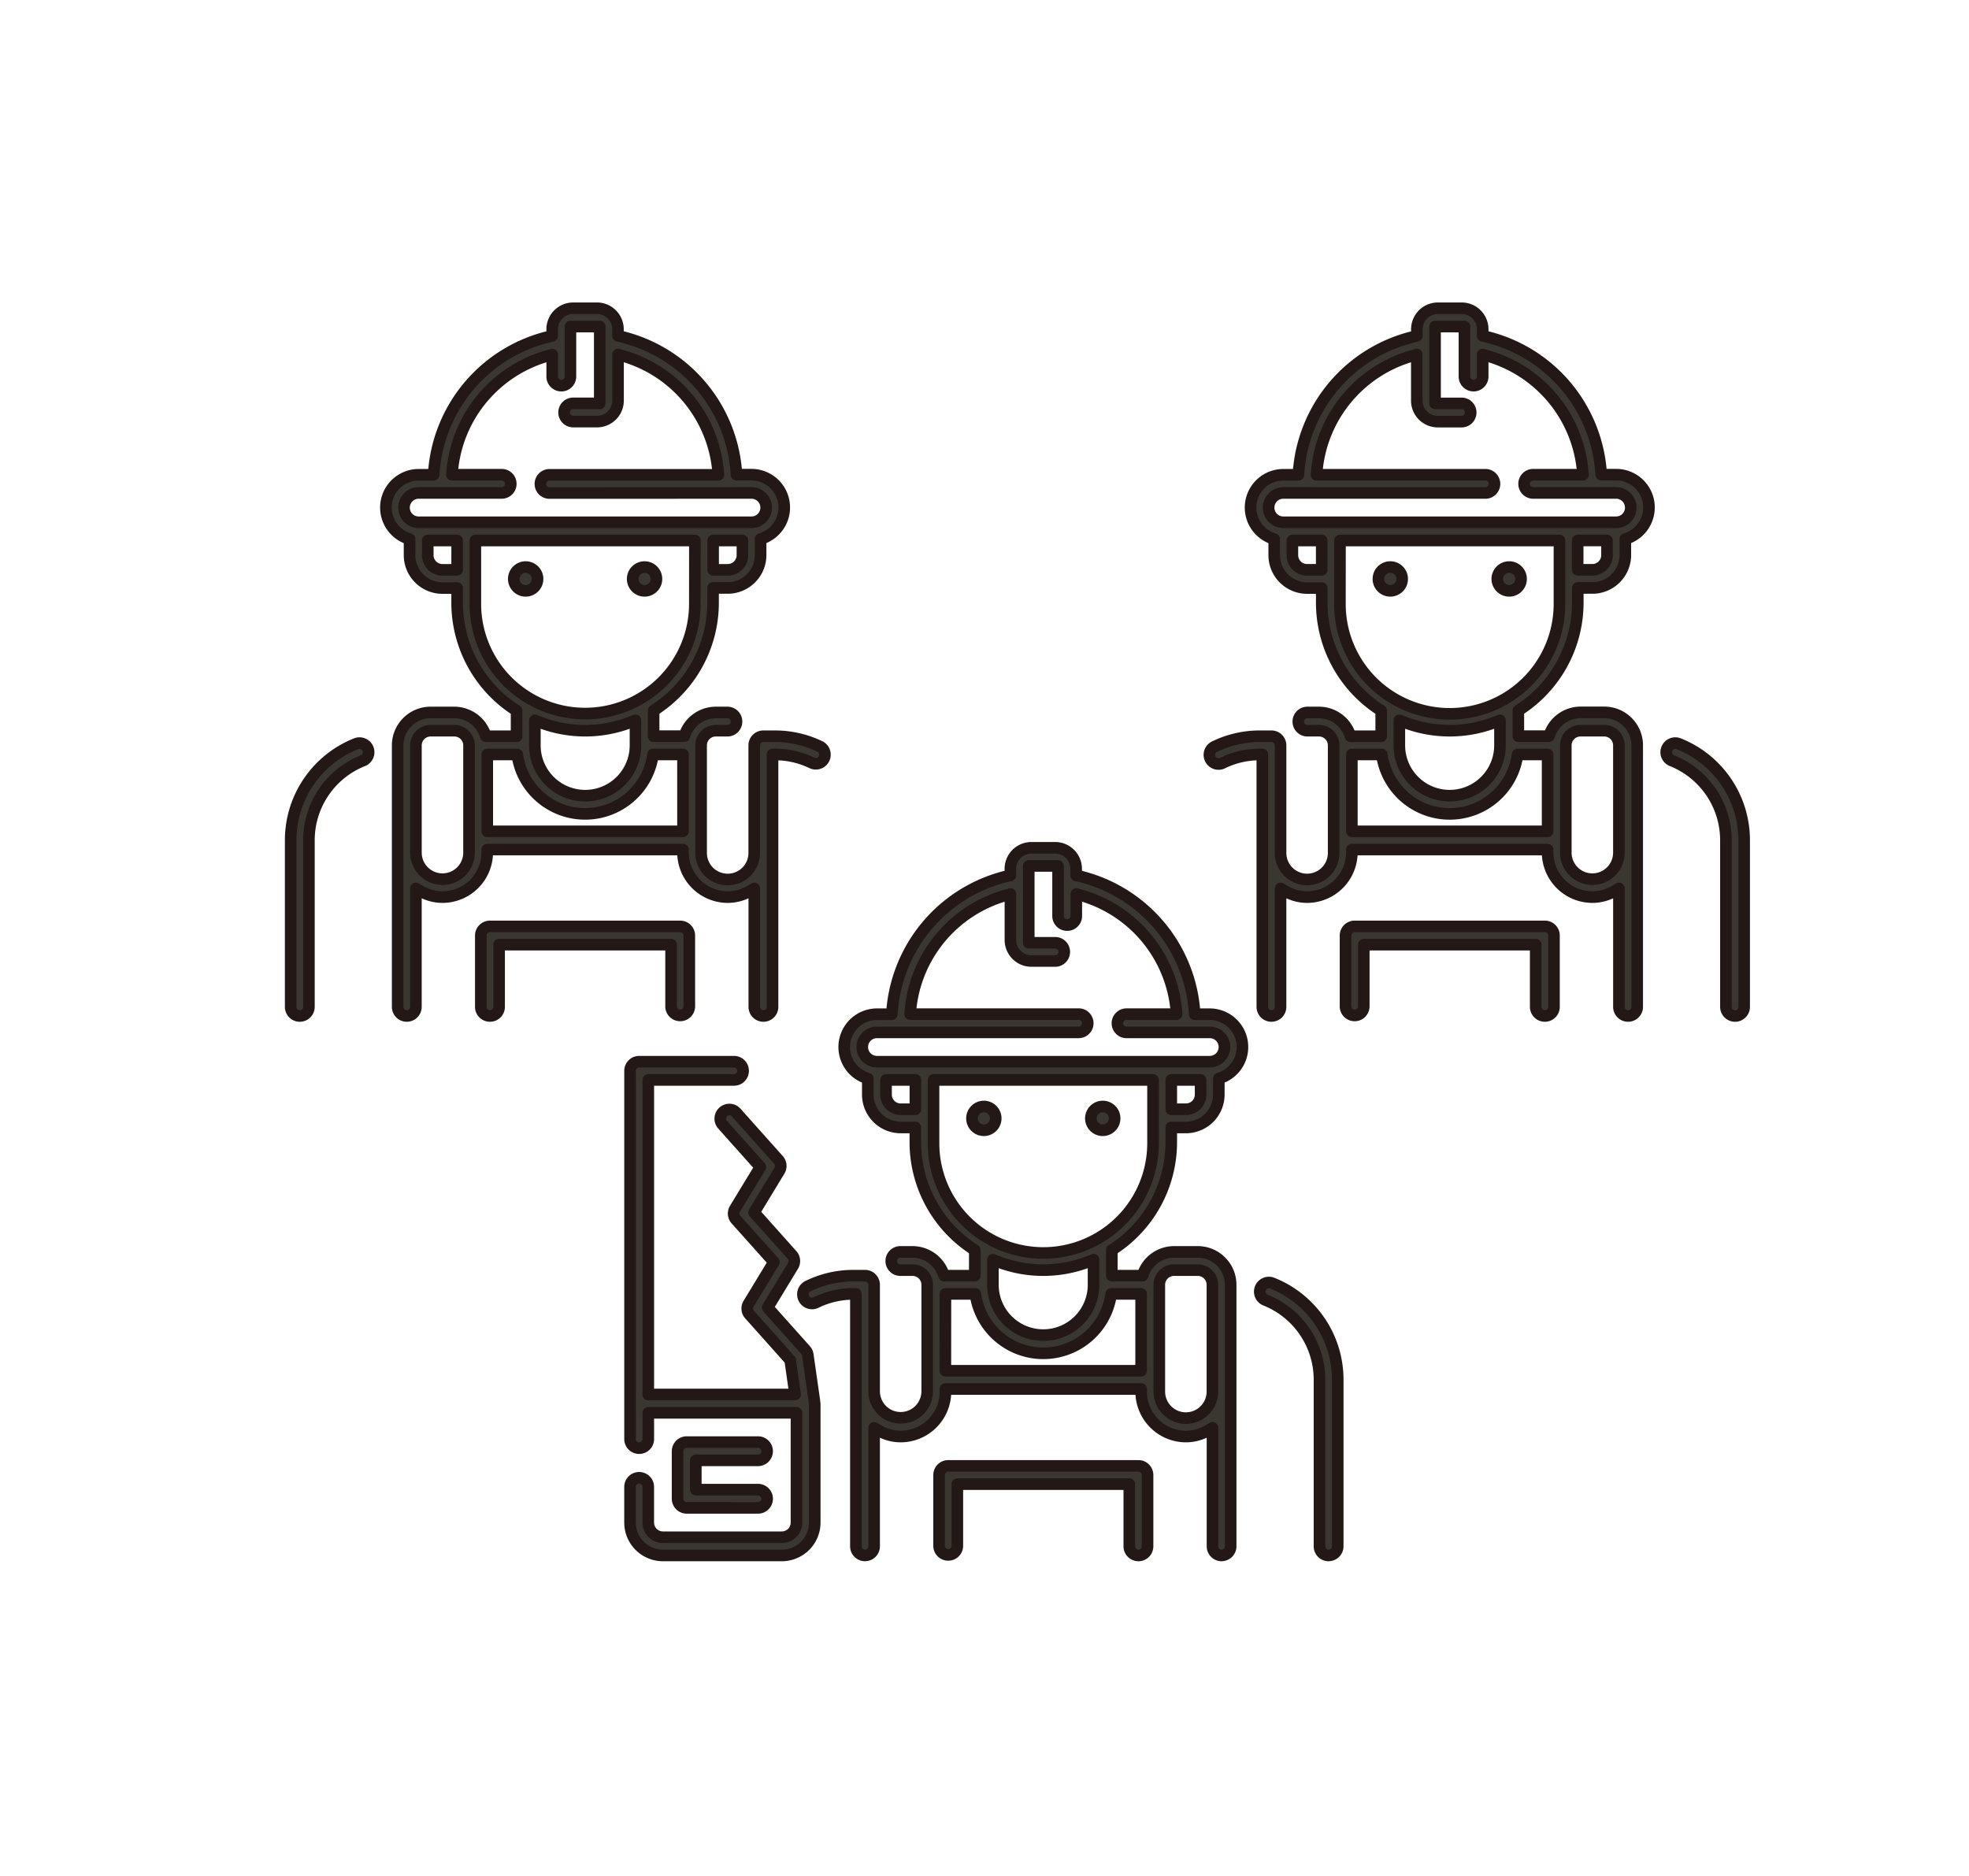
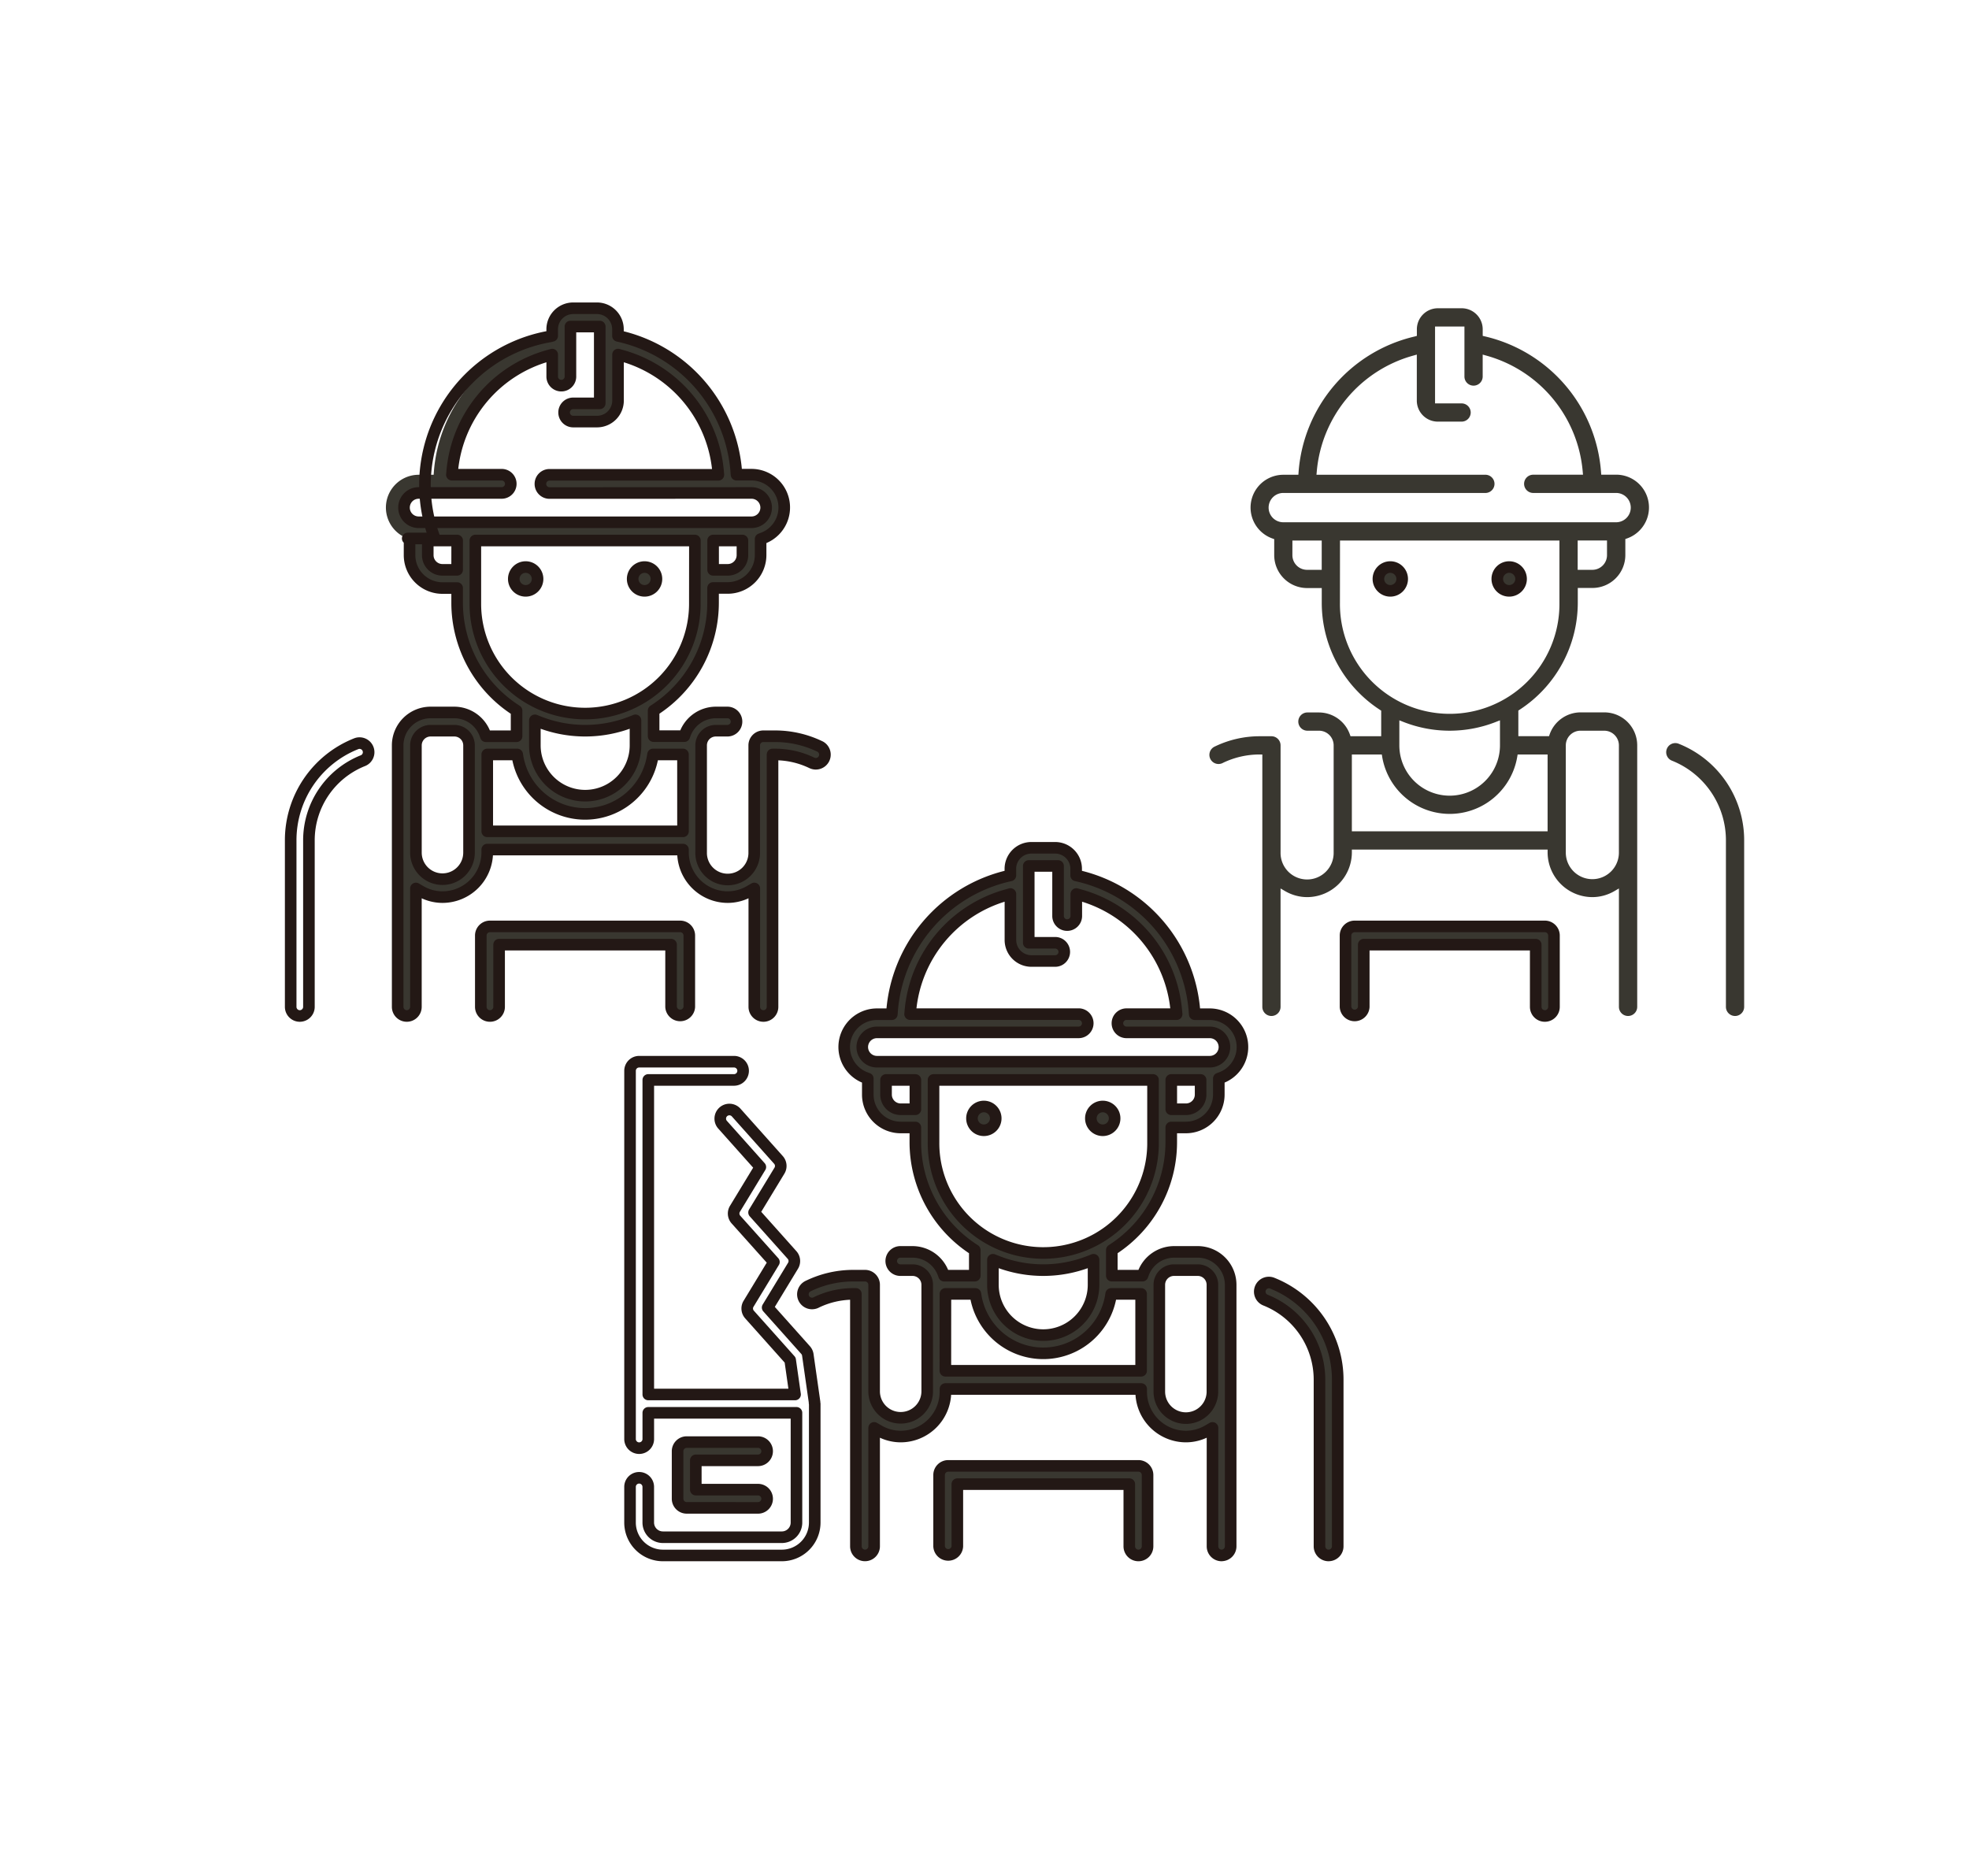
<svg xmlns="http://www.w3.org/2000/svg" width="170" height="162" viewBox="0 0 170 162">
  <g id="syokuninn" transform="translate(85 81)">
    <g id="グループ_21669" data-name="グループ 21669" transform="translate(-85 -81)">
      <rect id="長方形_9911" data-name="長方形 9911" width="170" height="162" fill="#fff" />
      <g id="グループ_21662" data-name="グループ 21662">
        <g id="グループ_21660" data-name="グループ 21660">
          <path id="パス_108" data-name="パス 108" d="M98.288,134.3a.789.789,0,0,1-.787-.787v-5.371H82.655v5.371a.789.789,0,0,1-1.575,0v-6.158a.789.789,0,0,1,.789-.789h16.42a.789.789,0,0,1,.789.789h0v6.158a.788.788,0,0,1-.789.787" fill="#393730" />
          <path id="パス_109" data-name="パス 109" d="M114.709,134.3a.789.789,0,0,1-.787-.787V119.14a7.4,7.4,0,0,0-4.64-6.879.787.787,0,1,1,.542-1.478l.05.021a8.962,8.962,0,0,1,5.623,8.338V133.51a.789.789,0,0,1-.789.787" fill="#393730" />
          <path id="パス_110" data-name="パス 110" d="M105.472,134.3a.789.789,0,0,1-.787-.787V123.286l-.358.209a3.8,3.8,0,0,1-1.933.538,3.871,3.871,0,0,1-3.866-3.866v-.239h-16.9v.239a3.871,3.871,0,0,1-3.866,3.866,3.8,3.8,0,0,1-1.933-.538l-.358-.209v10.223a.787.787,0,0,1-1.575,0h0V111.717h-.239a7.329,7.329,0,0,0-3.151.72.789.789,0,1,1-.743-1.391.5.5,0,0,1,.07-.033,8.892,8.892,0,0,1,3.823-.87h1.027a.787.787,0,0,1,.788.787v9.237a2.292,2.292,0,0,0,4.583.007V110.93a1.266,1.266,0,0,0-1.265-1.265H77.764a.788.788,0,1,1,0-1.575H78.79a2.842,2.842,0,0,1,2.665,1.894l.057.159h2.649v-2.208l-.109-.072a11.029,11.029,0,0,1-5.023-9.25V97.348H77.764a2.843,2.843,0,0,1-2.84-2.84V93.124l-.159-.056a2.833,2.833,0,0,1,.946-5.5H77l.017-.221a13.012,13.012,0,0,1,10.033-11.72l.184-.043v-.57a1.816,1.816,0,0,1,1.814-1.814h2.053a1.815,1.815,0,0,1,1.813,1.814v.57l.185.043a13.012,13.012,0,0,1,10.033,11.72l.017.221h1.294a2.832,2.832,0,0,1,.946,5.5l-.159.056v1.384a2.843,2.843,0,0,1-2.84,2.84h-1.266v1.265a11.027,11.027,0,0,1-5.024,9.25l-.108.072v2.208h2.648l.057-.159a2.842,2.842,0,0,1,2.665-1.894h2.052a2.844,2.844,0,0,1,2.84,2.84v22.579a.787.787,0,0,1-.788.787m-4.105-24.631a1.267,1.267,0,0,0-1.267,1.265v9.237a2.292,2.292,0,0,0,4.583.048.385.385,0,0,0,0-.048V110.93a1.265,1.265,0,0,0-1.266-1.265Zm-19.739,8.688h16.9v-6.636H95.939l-.033.2a5.912,5.912,0,0,1-11.66,0l-.034-.2H81.626Zm4.105-7.423a4.344,4.344,0,0,0,8.688,0v-2.161l-.326.128a10.9,10.9,0,0,1-8.036,0l-.326-.128ZM80.6,98.614a9.475,9.475,0,1,0,18.95.189q0-.095,0-.189v-5.37H80.6Zm20.526-2.84h1.266a1.266,1.266,0,0,0,1.266-1.266V93.243h-2.533ZM76.5,94.508a1.266,1.266,0,0,0,1.267,1.266h1.265v-2.53H76.5Zm-.787-5.371a1.265,1.265,0,0,0,0,2.531h28.737a1.265,1.265,0,0,0,0-2.531H97.263a.787.787,0,1,1,0-1.574h4.325l-.024-.261a11.4,11.4,0,0,0-8.338-10.026l-.3-.085v1.922a.788.788,0,0,1-1.575,0V74.769h-2.53V81.4H91.1a.787.787,0,1,1,0,1.574H89.052a1.816,1.816,0,0,1-1.814-1.813V77.191l-.3.085A11.4,11.4,0,0,0,78.6,87.3l-.024.261H93.155a.788.788,0,0,1,0,1.575Z" fill="#393730" />
-           <path id="パス_111" data-name="パス 111" d="M57.236,134.3a2.843,2.843,0,0,1-2.84-2.84v-3.079a.787.787,0,1,1,1.574,0h0v3.079a1.268,1.268,0,0,0,1.266,1.266H67.5a1.266,1.266,0,0,0,1.266-1.266v-9.475H55.972v2.291a.788.788,0,0,1-1.575,0V92.457a.788.788,0,0,1,.788-.789H63.4a.788.788,0,0,1,0,1.575H55.972V120.4H68.645l-.424-2.972-3.506-3.927a.78.78,0,0,1-.085-.932l2.189-3.607L63.541,105.3a.783.783,0,0,1-.085-.932l2.19-3.607-3.277-3.671a.788.788,0,0,1,1.175-1.049l3.665,4.106a.782.782,0,0,1,.085.932l-2.19,3.607,3.278,3.67a.783.783,0,0,1,.085.934l-2.19,3.606,3.277,3.671a.789.789,0,0,1,.191.412l.583,4.084a.311.311,0,0,0,0,.068.419.419,0,0,0,.015.086v10.243a2.844,2.844,0,0,1-2.84,2.84Z" fill="#393730" />
          <path id="パス_112" data-name="パス 112" d="M59.288,130.191a.789.789,0,0,1-.787-.787V125.3a.789.789,0,0,1,.787-.788h6.158a.787.787,0,1,1,0,1.575H60.075v2.53h5.371a.787.787,0,0,1,0,1.575Z" fill="#393730" />
          <path id="パス_113" data-name="パス 113" d="M95.209,95.536a1.026,1.026,0,1,1-1.026,1.026,1.026,1.026,0,0,1,1.026-1.026" fill="#393730" />
          <path id="パス_114" data-name="パス 114" d="M84.946,95.536a1.026,1.026,0,1,1-1.028,1.026,1.025,1.025,0,0,1,1.028-1.026" fill="#393730" />
        </g>
        <g id="グループ_21661" data-name="グループ 21661">
          <path id="パス_108-2" data-name="パス 108" d="M98.288,134.3a.789.789,0,0,1-.787-.787v-5.371H82.655v5.371a.789.789,0,0,1-1.575,0v-6.158a.789.789,0,0,1,.789-.789h16.42a.789.789,0,0,1,.789.789h0v6.158a.788.788,0,0,1-.789.787" fill="none" stroke="#231815" stroke-linecap="round" stroke-linejoin="round" stroke-width="1" />
          <path id="パス_109-2" data-name="パス 109" d="M114.709,134.3a.789.789,0,0,1-.787-.787V119.14a7.4,7.4,0,0,0-4.64-6.879.787.787,0,1,1,.542-1.478l.05.021a8.962,8.962,0,0,1,5.623,8.338V133.51a.789.789,0,0,1-.789.787" fill="none" stroke="#231815" stroke-linecap="round" stroke-linejoin="round" stroke-width="1" />
          <path id="パス_110-2" data-name="パス 110" d="M105.472,134.3a.789.789,0,0,1-.787-.787V123.286l-.358.209a3.8,3.8,0,0,1-1.933.538,3.871,3.871,0,0,1-3.866-3.866v-.239h-16.9v.239a3.871,3.871,0,0,1-3.866,3.866,3.8,3.8,0,0,1-1.933-.538l-.358-.209v10.223a.787.787,0,0,1-1.575,0h0V111.717h-.239a7.329,7.329,0,0,0-3.151.72.789.789,0,1,1-.743-1.391.5.5,0,0,1,.07-.033,8.892,8.892,0,0,1,3.823-.87h1.027a.787.787,0,0,1,.788.787v9.237a2.292,2.292,0,0,0,4.583.007V110.93a1.266,1.266,0,0,0-1.265-1.265H77.764a.788.788,0,1,1,0-1.575H78.79a2.842,2.842,0,0,1,2.665,1.894l.057.159h2.649v-2.208l-.109-.072a11.029,11.029,0,0,1-5.023-9.25V97.348H77.764a2.843,2.843,0,0,1-2.84-2.84V93.124l-.159-.056a2.833,2.833,0,0,1,.946-5.5H77l.017-.221a13.012,13.012,0,0,1,10.033-11.72l.184-.043v-.57a1.816,1.816,0,0,1,1.814-1.814h2.053a1.815,1.815,0,0,1,1.813,1.814v.57l.185.043a13.012,13.012,0,0,1,10.033,11.72l.017.221h1.294a2.832,2.832,0,0,1,.946,5.5l-.159.056v1.384a2.843,2.843,0,0,1-2.84,2.84h-1.266v1.265a11.027,11.027,0,0,1-5.024,9.25l-.108.072v2.208h2.648l.057-.159a2.842,2.842,0,0,1,2.665-1.894h2.052a2.844,2.844,0,0,1,2.84,2.84v22.579a.787.787,0,0,1-.788.787m-4.105-24.631a1.267,1.267,0,0,0-1.267,1.265v9.237a2.292,2.292,0,0,0,4.583.048.385.385,0,0,0,0-.048V110.93a1.265,1.265,0,0,0-1.266-1.265Zm-19.739,8.688h16.9v-6.636H95.939l-.033.2a5.912,5.912,0,0,1-11.66,0l-.034-.2H81.626Zm4.105-7.423a4.344,4.344,0,0,0,8.688,0v-2.161l-.326.128a10.9,10.9,0,0,1-8.036,0l-.326-.128ZM80.6,98.614a9.475,9.475,0,1,0,18.95.189q0-.095,0-.189v-5.37H80.6Zm20.526-2.84h1.266a1.266,1.266,0,0,0,1.266-1.266V93.243h-2.533ZM76.5,94.508a1.266,1.266,0,0,0,1.267,1.266h1.265v-2.53H76.5Zm-.787-5.371a1.265,1.265,0,0,0,0,2.531h28.737a1.265,1.265,0,0,0,0-2.531H97.263a.787.787,0,1,1,0-1.574h4.325l-.024-.261a11.4,11.4,0,0,0-8.338-10.026l-.3-.085v1.922a.788.788,0,0,1-1.575,0V74.769h-2.53V81.4H91.1a.787.787,0,1,1,0,1.574H89.052a1.816,1.816,0,0,1-1.814-1.813V77.191l-.3.085A11.4,11.4,0,0,0,78.6,87.3l-.024.261H93.155a.788.788,0,0,1,0,1.575Z" fill="none" stroke="#231815" stroke-linecap="round" stroke-linejoin="round" stroke-width="1" />
          <path id="パス_111-2" data-name="パス 111" d="M57.236,134.3a2.843,2.843,0,0,1-2.84-2.84v-3.079a.787.787,0,1,1,1.574,0h0v3.079a1.268,1.268,0,0,0,1.266,1.266H67.5a1.266,1.266,0,0,0,1.266-1.266v-9.475H55.972v2.291a.788.788,0,0,1-1.575,0V92.457a.788.788,0,0,1,.788-.789H63.4a.788.788,0,0,1,0,1.575H55.972V120.4H68.645l-.424-2.972-3.506-3.927a.78.78,0,0,1-.085-.932l2.189-3.607L63.541,105.3a.783.783,0,0,1-.085-.932l2.19-3.607-3.277-3.671a.788.788,0,0,1,1.175-1.049l3.665,4.106a.782.782,0,0,1,.085.932l-2.19,3.607,3.278,3.67a.783.783,0,0,1,.085.934l-2.19,3.606,3.277,3.671a.789.789,0,0,1,.191.412l.583,4.084a.311.311,0,0,0,0,.068.419.419,0,0,0,.015.086v10.243a2.844,2.844,0,0,1-2.84,2.84Z" fill="none" stroke="#231815" stroke-linecap="round" stroke-linejoin="round" stroke-width="1" />
          <path id="パス_112-2" data-name="パス 112" d="M59.288,130.191a.789.789,0,0,1-.787-.787V125.3a.789.789,0,0,1,.787-.788h6.158a.787.787,0,1,1,0,1.575H60.075v2.53h5.371a.787.787,0,0,1,0,1.575Z" fill="none" stroke="#231815" stroke-linecap="round" stroke-linejoin="round" stroke-width="1" />
          <path id="パス_113-2" data-name="パス 113" d="M95.209,95.536a1.026,1.026,0,1,1-1.026,1.026,1.026,1.026,0,0,1,1.026-1.026" fill="none" stroke="#231815" stroke-linecap="round" stroke-linejoin="round" stroke-width="1" />
          <path id="パス_114-2" data-name="パス 114" d="M84.946,95.536a1.026,1.026,0,1,1-1.028,1.026,1.025,1.025,0,0,1,1.028-1.026" fill="none" stroke="#231815" stroke-linecap="round" stroke-linejoin="round" stroke-width="1" />
        </g>
      </g>
      <g id="グループ_21665" data-name="グループ 21665">
        <g id="グループ_21663" data-name="グループ 21663">
          <path id="パス_108-3" data-name="パス 108" d="M133.379,87.721a.789.789,0,0,1-.788-.787V81.563H117.745v5.371a.789.789,0,0,1-1.575,0V80.776a.789.789,0,0,1,.789-.789H133.38a.788.788,0,0,1,.788.789h0v6.158a.787.787,0,0,1-.788.787" fill="#393730" />
          <path id="パス_109-3" data-name="パス 109" d="M149.8,87.721a.789.789,0,0,1-.787-.787V72.565a7.4,7.4,0,0,0-4.64-6.879.787.787,0,0,1,.542-1.478l.05.02a8.962,8.962,0,0,1,5.623,8.338V86.935a.789.789,0,0,1-.789.787" fill="#393730" />
          <path id="パス_110-3" data-name="パス 110" d="M140.563,87.721a.789.789,0,0,1-.788-.787V76.711l-.358.209a3.8,3.8,0,0,1-1.932.538,3.872,3.872,0,0,1-3.867-3.866v-.239h-16.9v.239a3.871,3.871,0,0,1-3.866,3.866,3.8,3.8,0,0,1-1.932-.538l-.359-.209V86.934a.787.787,0,1,1-1.574,0h0V65.142h-.239a7.319,7.319,0,0,0-3.152.72.789.789,0,1,1-.742-1.392.731.731,0,0,1,.069-.033,8.907,8.907,0,0,1,3.824-.869h1.026a.789.789,0,0,1,.789.787v9.237a2.292,2.292,0,1,0,4.583.006V64.355a1.267,1.267,0,0,0-1.266-1.265h-1.026a.788.788,0,0,1,0-1.575h1.026a2.842,2.842,0,0,1,2.665,1.894l.057.159h2.649V61.36l-.108-.072a11.029,11.029,0,0,1-5.024-9.25V50.773h-1.265a2.844,2.844,0,0,1-2.84-2.84V46.549l-.159-.057a2.832,2.832,0,0,1,.946-5.5H112.1l.016-.221a13.012,13.012,0,0,1,10.034-11.72L122.33,29v-.571a1.816,1.816,0,0,1,1.813-1.814H126.2a1.817,1.817,0,0,1,1.814,1.814V29l.184.043a13.012,13.012,0,0,1,10.033,11.72l.017.221h1.294a2.832,2.832,0,0,1,.946,5.5l-.159.057v1.384a2.844,2.844,0,0,1-2.84,2.84h-1.266v1.265a11.029,11.029,0,0,1-5.024,9.25l-.108.072v2.208h2.649l.056-.159a2.842,2.842,0,0,1,2.665-1.894h2.053a2.844,2.844,0,0,1,2.84,2.84V86.934a.789.789,0,0,1-.789.787M136.456,63.09a1.267,1.267,0,0,0-1.267,1.265v9.237a2.292,2.292,0,0,0,4.584.047V64.355a1.267,1.267,0,0,0-1.267-1.265Zm-19.739,8.688h16.9V65.142H131.03l-.034.2a5.912,5.912,0,0,1-11.66,0l-.033-.2h-2.586Zm4.1-7.423a4.344,4.344,0,0,0,8.688,0V62.194l-.326.128a10.9,10.9,0,0,1-8.036,0l-.326-.128Zm-5.129-12.316a9.476,9.476,0,1,0,18.951.189V46.669H115.693Zm20.526-2.84h1.267a1.266,1.266,0,0,0,1.265-1.266V46.667h-2.532Zm-24.631-1.266a1.266,1.266,0,0,0,1.266,1.266h1.266v-2.53h-2.531Zm-.787-5.371a1.265,1.265,0,1,0,0,2.531h28.736a1.265,1.265,0,0,0,0-2.531h-7.184a.788.788,0,0,1,0-1.575h4.326l-.024-.26A11.4,11.4,0,0,0,128.312,30.7l-.3-.085v1.922a.788.788,0,0,1-1.575,0V28.194H123.9V34.83h2.291a.787.787,0,1,1,0,1.574h-2.052a1.816,1.816,0,0,1-1.814-1.813V30.616l-.3.085a11.4,11.4,0,0,0-8.339,10.028l-.024.261h14.583a.787.787,0,0,1,0,1.574Z" fill="#393730" />
          <path id="パス_113-3" data-name="パス 113" d="M130.3,48.96a1.027,1.027,0,1,1-1.027,1.027A1.026,1.026,0,0,1,130.3,48.96" fill="#393730" />
          <path id="パス_114-3" data-name="パス 114" d="M120.036,48.96a1.027,1.027,0,1,1-1.027,1.027,1.026,1.026,0,0,1,1.027-1.027" fill="#393730" />
        </g>
        <g id="グループ_21664" data-name="グループ 21664">
          <path id="パス_108-4" data-name="パス 108" d="M133.379,87.721a.789.789,0,0,1-.788-.787V81.563H117.745v5.371a.789.789,0,0,1-1.575,0V80.776a.789.789,0,0,1,.789-.789H133.38a.788.788,0,0,1,.788.789h0v6.158a.787.787,0,0,1-.788.787" fill="none" stroke="#231815" stroke-linecap="round" stroke-linejoin="round" stroke-width="1" />
-           <path id="パス_109-4" data-name="パス 109" d="M149.8,87.721a.789.789,0,0,1-.787-.787V72.565a7.4,7.4,0,0,0-4.64-6.879.787.787,0,0,1,.542-1.478l.05.02a8.962,8.962,0,0,1,5.623,8.338V86.935a.789.789,0,0,1-.789.787" fill="none" stroke="#231815" stroke-linecap="round" stroke-linejoin="round" stroke-width="1" />
-           <path id="パス_110-4" data-name="パス 110" d="M140.563,87.721a.789.789,0,0,1-.788-.787V76.711l-.358.209a3.8,3.8,0,0,1-1.932.538,3.872,3.872,0,0,1-3.867-3.866v-.239h-16.9v.239a3.871,3.871,0,0,1-3.866,3.866,3.8,3.8,0,0,1-1.932-.538l-.359-.209V86.934a.787.787,0,1,1-1.574,0h0V65.142h-.239a7.319,7.319,0,0,0-3.152.72.789.789,0,1,1-.742-1.392.731.731,0,0,1,.069-.033,8.907,8.907,0,0,1,3.824-.869h1.026a.789.789,0,0,1,.789.787v9.237a2.292,2.292,0,1,0,4.583.006V64.355a1.267,1.267,0,0,0-1.266-1.265h-1.026a.788.788,0,0,1,0-1.575h1.026a2.842,2.842,0,0,1,2.665,1.894l.057.159h2.649V61.36l-.108-.072a11.029,11.029,0,0,1-5.024-9.25V50.773h-1.265a2.844,2.844,0,0,1-2.84-2.84V46.549l-.159-.057a2.832,2.832,0,0,1,.946-5.5H112.1l.016-.221a13.012,13.012,0,0,1,10.034-11.72L122.33,29v-.571a1.816,1.816,0,0,1,1.813-1.814H126.2a1.817,1.817,0,0,1,1.814,1.814V29l.184.043a13.012,13.012,0,0,1,10.033,11.72l.017.221h1.294a2.832,2.832,0,0,1,.946,5.5l-.159.057v1.384a2.844,2.844,0,0,1-2.84,2.84h-1.266v1.265a11.029,11.029,0,0,1-5.024,9.25l-.108.072v2.208h2.649l.056-.159a2.842,2.842,0,0,1,2.665-1.894h2.053a2.844,2.844,0,0,1,2.84,2.84V86.934a.789.789,0,0,1-.789.787M136.456,63.09a1.267,1.267,0,0,0-1.267,1.265v9.237a2.292,2.292,0,0,0,4.584.047V64.355a1.267,1.267,0,0,0-1.267-1.265Zm-19.739,8.688h16.9V65.142H131.03l-.034.2a5.912,5.912,0,0,1-11.66,0l-.033-.2h-2.586Zm4.1-7.423a4.344,4.344,0,0,0,8.688,0V62.194l-.326.128a10.9,10.9,0,0,1-8.036,0l-.326-.128Zm-5.129-12.316a9.476,9.476,0,1,0,18.951.189V46.669H115.693Zm20.526-2.84h1.267a1.266,1.266,0,0,0,1.265-1.266V46.667h-2.532Zm-24.631-1.266a1.266,1.266,0,0,0,1.266,1.266h1.266v-2.53h-2.531Zm-.787-5.371a1.265,1.265,0,1,0,0,2.531h28.736a1.265,1.265,0,0,0,0-2.531h-7.184a.788.788,0,0,1,0-1.575h4.326l-.024-.26A11.4,11.4,0,0,0,128.312,30.7l-.3-.085v1.922a.788.788,0,0,1-1.575,0V28.194H123.9V34.83h2.291a.787.787,0,1,1,0,1.574h-2.052a1.816,1.816,0,0,1-1.814-1.813V30.616l-.3.085a11.4,11.4,0,0,0-8.339,10.028l-.024.261h14.583a.787.787,0,0,1,0,1.574Z" fill="none" stroke="#231815" stroke-linecap="round" stroke-linejoin="round" stroke-width="1" />
          <path id="パス_113-4" data-name="パス 113" d="M130.3,48.96a1.027,1.027,0,1,1-1.027,1.027A1.026,1.026,0,0,1,130.3,48.96" fill="none" stroke="#231815" stroke-linecap="round" stroke-linejoin="round" stroke-width="1" />
          <path id="パス_114-4" data-name="パス 114" d="M120.036,48.96a1.027,1.027,0,1,1-1.027,1.027,1.026,1.026,0,0,1,1.027-1.027" fill="none" stroke="#231815" stroke-linecap="round" stroke-linejoin="round" stroke-width="1" />
        </g>
      </g>
      <g id="グループ_21668" data-name="グループ 21668">
        <g id="グループ_21666" data-name="グループ 21666">
          <path id="パス_108-5" data-name="パス 108" d="M42.3,87.721a.787.787,0,0,1-.788-.787V80.776h0a.788.788,0,0,1,.788-.789H58.725a.789.789,0,0,1,.789.789v6.158a.789.789,0,0,1-1.575,0V81.563H43.093v5.371a.789.789,0,0,1-.787.787" fill="#393730" />
-           <path id="パス_109-5" data-name="パス 109" d="M25.886,87.722a.789.789,0,0,1-.789-.787V72.566a8.962,8.962,0,0,1,5.623-8.338l.05-.02a.787.787,0,1,1,.542,1.478,7.4,7.4,0,0,0-4.64,6.879V86.934a.789.789,0,0,1-.787.787" fill="#393730" />
          <path id="パス_110-5" data-name="パス 110" d="M35.123,87.721a.789.789,0,0,1-.789-.787V64.355a2.844,2.844,0,0,1,2.84-2.84h2.053a2.842,2.842,0,0,1,2.665,1.894l.057.159H44.6V61.36l-.108-.072a11.029,11.029,0,0,1-5.024-9.25V50.773H38.2a2.844,2.844,0,0,1-2.84-2.84V46.549l-.159-.057a2.832,2.832,0,0,1,.946-5.5H37.44l.017-.221A13.012,13.012,0,0,1,47.49,29.047L47.675,29v-.571a1.816,1.816,0,0,1,1.813-1.814h2.053a1.816,1.816,0,0,1,1.813,1.814V29l.185.043a13.012,13.012,0,0,1,10.033,11.72l.017.221h1.294a2.832,2.832,0,0,1,.946,5.5l-.159.057v1.384a2.844,2.844,0,0,1-2.84,2.84H61.565v1.265a11.03,11.03,0,0,1-5.023,9.25l-.109.072v2.208h2.649l.057-.159A2.842,2.842,0,0,1,61.8,61.515H62.83a.788.788,0,0,1,0,1.575H61.8a1.265,1.265,0,0,0-1.265,1.265V73.6a2.292,2.292,0,1,0,4.583-.006V64.355a.787.787,0,0,1,.788-.787h1.026a8.907,8.907,0,0,1,3.824.869.733.733,0,0,1,.069.033.789.789,0,0,1-.742,1.392,7.318,7.318,0,0,0-3.151-.72H66.7V86.934h0a.787.787,0,0,1-1.575,0V76.711l-.359.209a3.8,3.8,0,0,1-1.932.538,3.871,3.871,0,0,1-3.866-3.866v-.239h-16.9v.239A3.871,3.871,0,0,1,38.2,77.458a3.8,3.8,0,0,1-1.933-.538l-.358-.209V86.934a.789.789,0,0,1-.787.787M37.178,63.09a1.267,1.267,0,0,0-1.267,1.265v9.284a2.292,2.292,0,0,0,4.584-.047V64.355a1.267,1.267,0,0,0-1.267-1.265Zm21.789,2.051H56.381l-.033.2a5.912,5.912,0,0,1-11.66,0l-.033-.2H42.069v6.636h16.9Zm-4.1-2.947-.326.128a10.9,10.9,0,0,1-8.036,0l-.326-.128v2.161a4.344,4.344,0,0,0,8.688,0Zm5.129-15.525H41.041v5.37q0,.094,0,.189a9.475,9.475,0,1,0,18.95-.189Zm-20.525,0H36.933v1.266A1.266,1.266,0,0,0,38.2,49.2h1.267Zm24.629,0h-2.53V49.2H62.83A1.267,1.267,0,0,0,64.1,47.933Zm-16.656-4.1a.787.787,0,0,1,0-1.574H62.022L62,40.729A11.4,11.4,0,0,0,53.66,30.7l-.3-.085v3.975A1.816,1.816,0,0,1,51.542,36.4H49.49a.787.787,0,1,1,0-1.574h2.291V28.194h-2.53v4.344a.788.788,0,0,1-1.575,0V30.616l-.3.085a11.4,11.4,0,0,0-8.337,10.026l-.024.26h4.325a.788.788,0,0,1,0,1.575H36.147a1.265,1.265,0,0,0,0,2.531H64.884a1.265,1.265,0,0,0,0-2.531Z" fill="#393730" />
          <path id="パス_113-5" data-name="パス 113" d="M45.385,48.96a1.027,1.027,0,1,1-1.026,1.027,1.028,1.028,0,0,1,1.026-1.027" fill="#393730" />
          <path id="パス_114-5" data-name="パス 114" d="M55.648,48.96a1.027,1.027,0,1,1-1.025,1.028,1.027,1.027,0,0,1,1.025-1.028" fill="#393730" />
        </g>
        <g id="グループ_21667" data-name="グループ 21667">
          <path id="パス_108-6" data-name="パス 108" d="M42.3,87.721a.787.787,0,0,1-.788-.787V80.776h0a.788.788,0,0,1,.788-.789H58.725a.789.789,0,0,1,.789.789v6.158a.789.789,0,0,1-1.575,0V81.563H43.093v5.371a.789.789,0,0,1-.787.787" fill="none" stroke="#231815" stroke-linecap="round" stroke-linejoin="round" stroke-width="1" />
          <path id="パス_109-6" data-name="パス 109" d="M25.886,87.722a.789.789,0,0,1-.789-.787V72.566a8.962,8.962,0,0,1,5.623-8.338l.05-.02a.787.787,0,1,1,.542,1.478,7.4,7.4,0,0,0-4.64,6.879V86.934a.789.789,0,0,1-.787.787" fill="none" stroke="#231815" stroke-linecap="round" stroke-linejoin="round" stroke-width="1" />
-           <path id="パス_110-6" data-name="パス 110" d="M35.123,87.721a.789.789,0,0,1-.789-.787V64.355a2.844,2.844,0,0,1,2.84-2.84h2.053a2.842,2.842,0,0,1,2.665,1.894l.057.159H44.6V61.36l-.108-.072a11.029,11.029,0,0,1-5.024-9.25V50.773H38.2a2.844,2.844,0,0,1-2.84-2.84V46.549l-.159-.057a2.832,2.832,0,0,1,.946-5.5H37.44l.017-.221A13.012,13.012,0,0,1,47.49,29.047L47.675,29v-.571a1.816,1.816,0,0,1,1.813-1.814h2.053a1.816,1.816,0,0,1,1.813,1.814V29l.185.043a13.012,13.012,0,0,1,10.033,11.72l.017.221h1.294a2.832,2.832,0,0,1,.946,5.5l-.159.057v1.384a2.844,2.844,0,0,1-2.84,2.84H61.565v1.265a11.03,11.03,0,0,1-5.023,9.25l-.109.072v2.208h2.649l.057-.159A2.842,2.842,0,0,1,61.8,61.515H62.83a.788.788,0,0,1,0,1.575H61.8a1.265,1.265,0,0,0-1.265,1.265V73.6a2.292,2.292,0,1,0,4.583-.006V64.355a.787.787,0,0,1,.788-.787h1.026a8.907,8.907,0,0,1,3.824.869.733.733,0,0,1,.069.033.789.789,0,0,1-.742,1.392,7.318,7.318,0,0,0-3.151-.72H66.7V86.934h0a.787.787,0,0,1-1.575,0V76.711l-.359.209a3.8,3.8,0,0,1-1.932.538,3.871,3.871,0,0,1-3.866-3.866v-.239h-16.9v.239A3.871,3.871,0,0,1,38.2,77.458a3.8,3.8,0,0,1-1.933-.538l-.358-.209V86.934a.789.789,0,0,1-.787.787M37.178,63.09a1.267,1.267,0,0,0-1.267,1.265v9.284a2.292,2.292,0,0,0,4.584-.047V64.355a1.267,1.267,0,0,0-1.267-1.265Zm21.789,2.051H56.381l-.033.2a5.912,5.912,0,0,1-11.66,0l-.033-.2H42.069v6.636h16.9Zm-4.1-2.947-.326.128a10.9,10.9,0,0,1-8.036,0l-.326-.128v2.161a4.344,4.344,0,0,0,8.688,0Zm5.129-15.525H41.041v5.37q0,.094,0,.189a9.475,9.475,0,1,0,18.95-.189Zm-20.525,0H36.933v1.266A1.266,1.266,0,0,0,38.2,49.2h1.267Zm24.629,0h-2.53V49.2H62.83A1.267,1.267,0,0,0,64.1,47.933Zm-16.656-4.1a.787.787,0,0,1,0-1.574H62.022L62,40.729A11.4,11.4,0,0,0,53.66,30.7l-.3-.085v3.975A1.816,1.816,0,0,1,51.542,36.4H49.49a.787.787,0,1,1,0-1.574h2.291V28.194h-2.53v4.344a.788.788,0,0,1-1.575,0V30.616l-.3.085a11.4,11.4,0,0,0-8.337,10.026l-.024.26h4.325a.788.788,0,0,1,0,1.575H36.147a1.265,1.265,0,0,0,0,2.531H64.884a1.265,1.265,0,0,0,0-2.531Z" fill="none" stroke="#231815" stroke-linecap="round" stroke-linejoin="round" stroke-width="1" />
+           <path id="パス_110-6" data-name="パス 110" d="M35.123,87.721a.789.789,0,0,1-.789-.787V64.355a2.844,2.844,0,0,1,2.84-2.84h2.053a2.842,2.842,0,0,1,2.665,1.894l.057.159H44.6V61.36l-.108-.072a11.029,11.029,0,0,1-5.024-9.25V50.773H38.2a2.844,2.844,0,0,1-2.84-2.84V46.549l-.159-.057H37.44l.017-.221A13.012,13.012,0,0,1,47.49,29.047L47.675,29v-.571a1.816,1.816,0,0,1,1.813-1.814h2.053a1.816,1.816,0,0,1,1.813,1.814V29l.185.043a13.012,13.012,0,0,1,10.033,11.72l.017.221h1.294a2.832,2.832,0,0,1,.946,5.5l-.159.057v1.384a2.844,2.844,0,0,1-2.84,2.84H61.565v1.265a11.03,11.03,0,0,1-5.023,9.25l-.109.072v2.208h2.649l.057-.159A2.842,2.842,0,0,1,61.8,61.515H62.83a.788.788,0,0,1,0,1.575H61.8a1.265,1.265,0,0,0-1.265,1.265V73.6a2.292,2.292,0,1,0,4.583-.006V64.355a.787.787,0,0,1,.788-.787h1.026a8.907,8.907,0,0,1,3.824.869.733.733,0,0,1,.069.033.789.789,0,0,1-.742,1.392,7.318,7.318,0,0,0-3.151-.72H66.7V86.934h0a.787.787,0,0,1-1.575,0V76.711l-.359.209a3.8,3.8,0,0,1-1.932.538,3.871,3.871,0,0,1-3.866-3.866v-.239h-16.9v.239A3.871,3.871,0,0,1,38.2,77.458a3.8,3.8,0,0,1-1.933-.538l-.358-.209V86.934a.789.789,0,0,1-.787.787M37.178,63.09a1.267,1.267,0,0,0-1.267,1.265v9.284a2.292,2.292,0,0,0,4.584-.047V64.355a1.267,1.267,0,0,0-1.267-1.265Zm21.789,2.051H56.381l-.033.2a5.912,5.912,0,0,1-11.66,0l-.033-.2H42.069v6.636h16.9Zm-4.1-2.947-.326.128a10.9,10.9,0,0,1-8.036,0l-.326-.128v2.161a4.344,4.344,0,0,0,8.688,0Zm5.129-15.525H41.041v5.37q0,.094,0,.189a9.475,9.475,0,1,0,18.95-.189Zm-20.525,0H36.933v1.266A1.266,1.266,0,0,0,38.2,49.2h1.267Zm24.629,0h-2.53V49.2H62.83A1.267,1.267,0,0,0,64.1,47.933Zm-16.656-4.1a.787.787,0,0,1,0-1.574H62.022L62,40.729A11.4,11.4,0,0,0,53.66,30.7l-.3-.085v3.975A1.816,1.816,0,0,1,51.542,36.4H49.49a.787.787,0,1,1,0-1.574h2.291V28.194h-2.53v4.344a.788.788,0,0,1-1.575,0V30.616l-.3.085a11.4,11.4,0,0,0-8.337,10.026l-.024.26h4.325a.788.788,0,0,1,0,1.575H36.147a1.265,1.265,0,0,0,0,2.531H64.884a1.265,1.265,0,0,0,0-2.531Z" fill="none" stroke="#231815" stroke-linecap="round" stroke-linejoin="round" stroke-width="1" />
          <path id="パス_113-6" data-name="パス 113" d="M45.385,48.96a1.027,1.027,0,1,1-1.026,1.027,1.028,1.028,0,0,1,1.026-1.027" fill="none" stroke="#231815" stroke-linecap="round" stroke-linejoin="round" stroke-width="1" />
          <path id="パス_114-6" data-name="パス 114" d="M55.648,48.96a1.027,1.027,0,1,1-1.025,1.028,1.027,1.027,0,0,1,1.025-1.028" fill="none" stroke="#231815" stroke-linecap="round" stroke-linejoin="round" stroke-width="1" />
        </g>
      </g>
    </g>
  </g>
</svg>